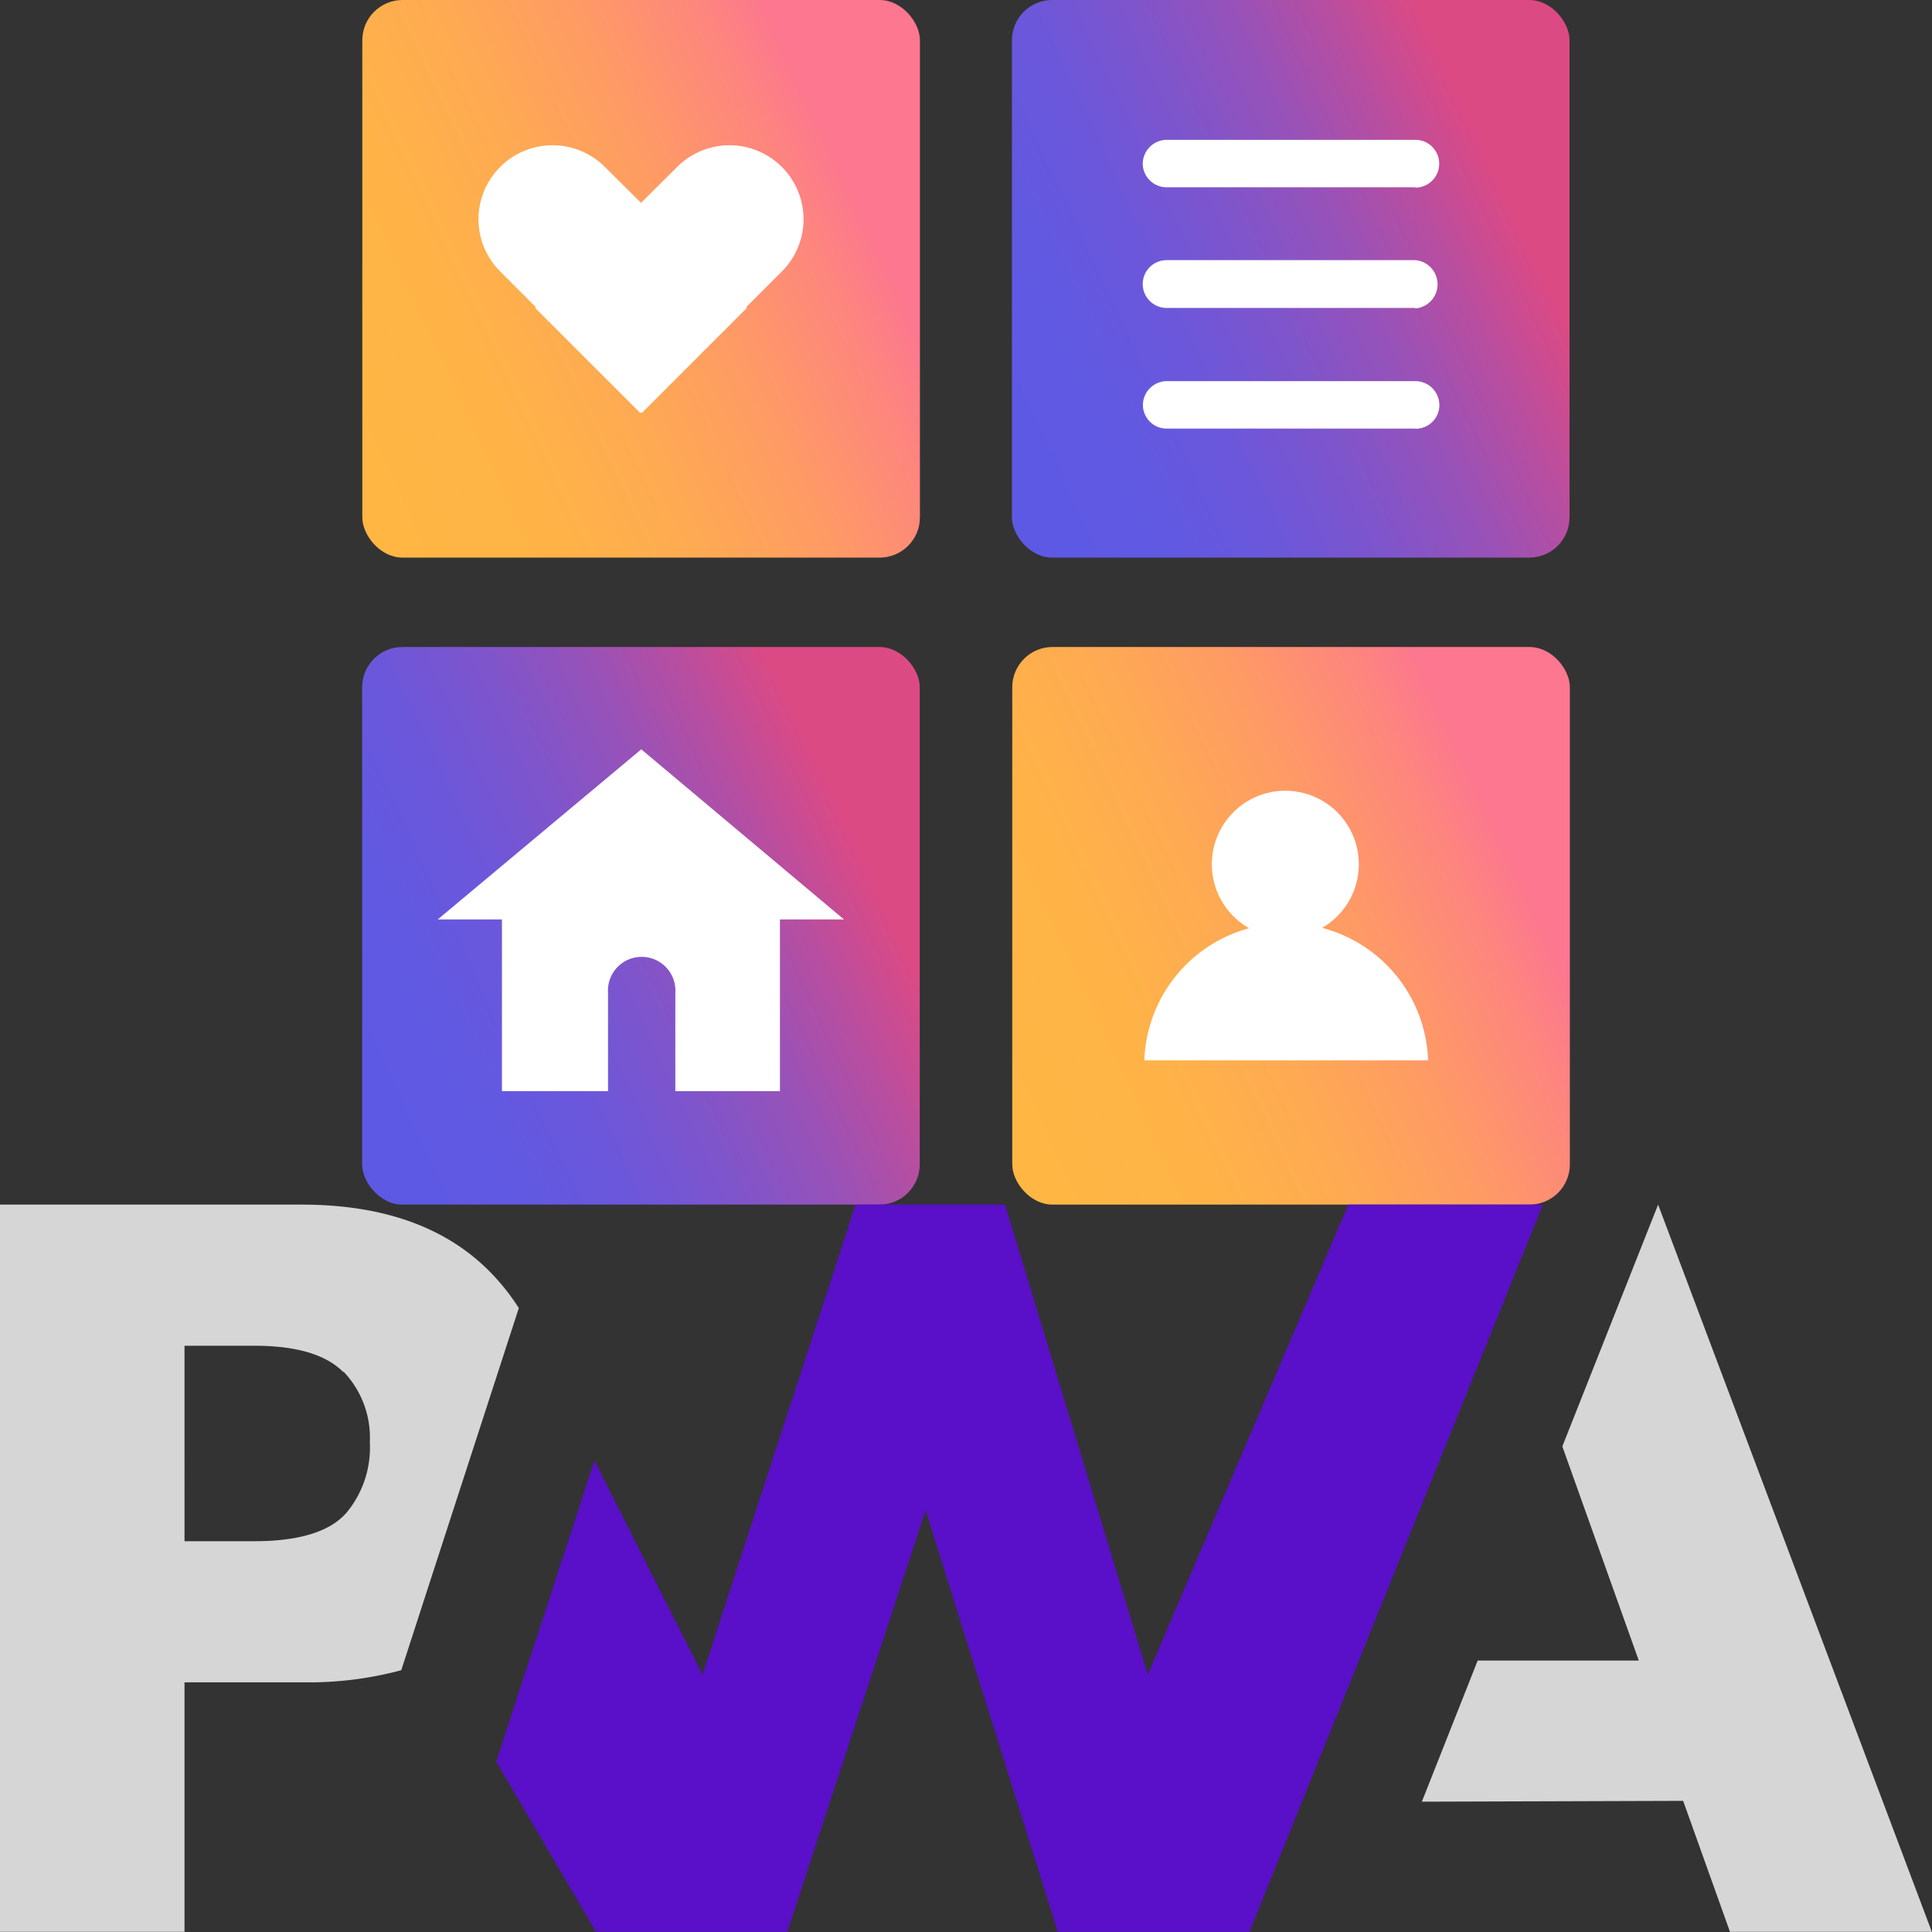
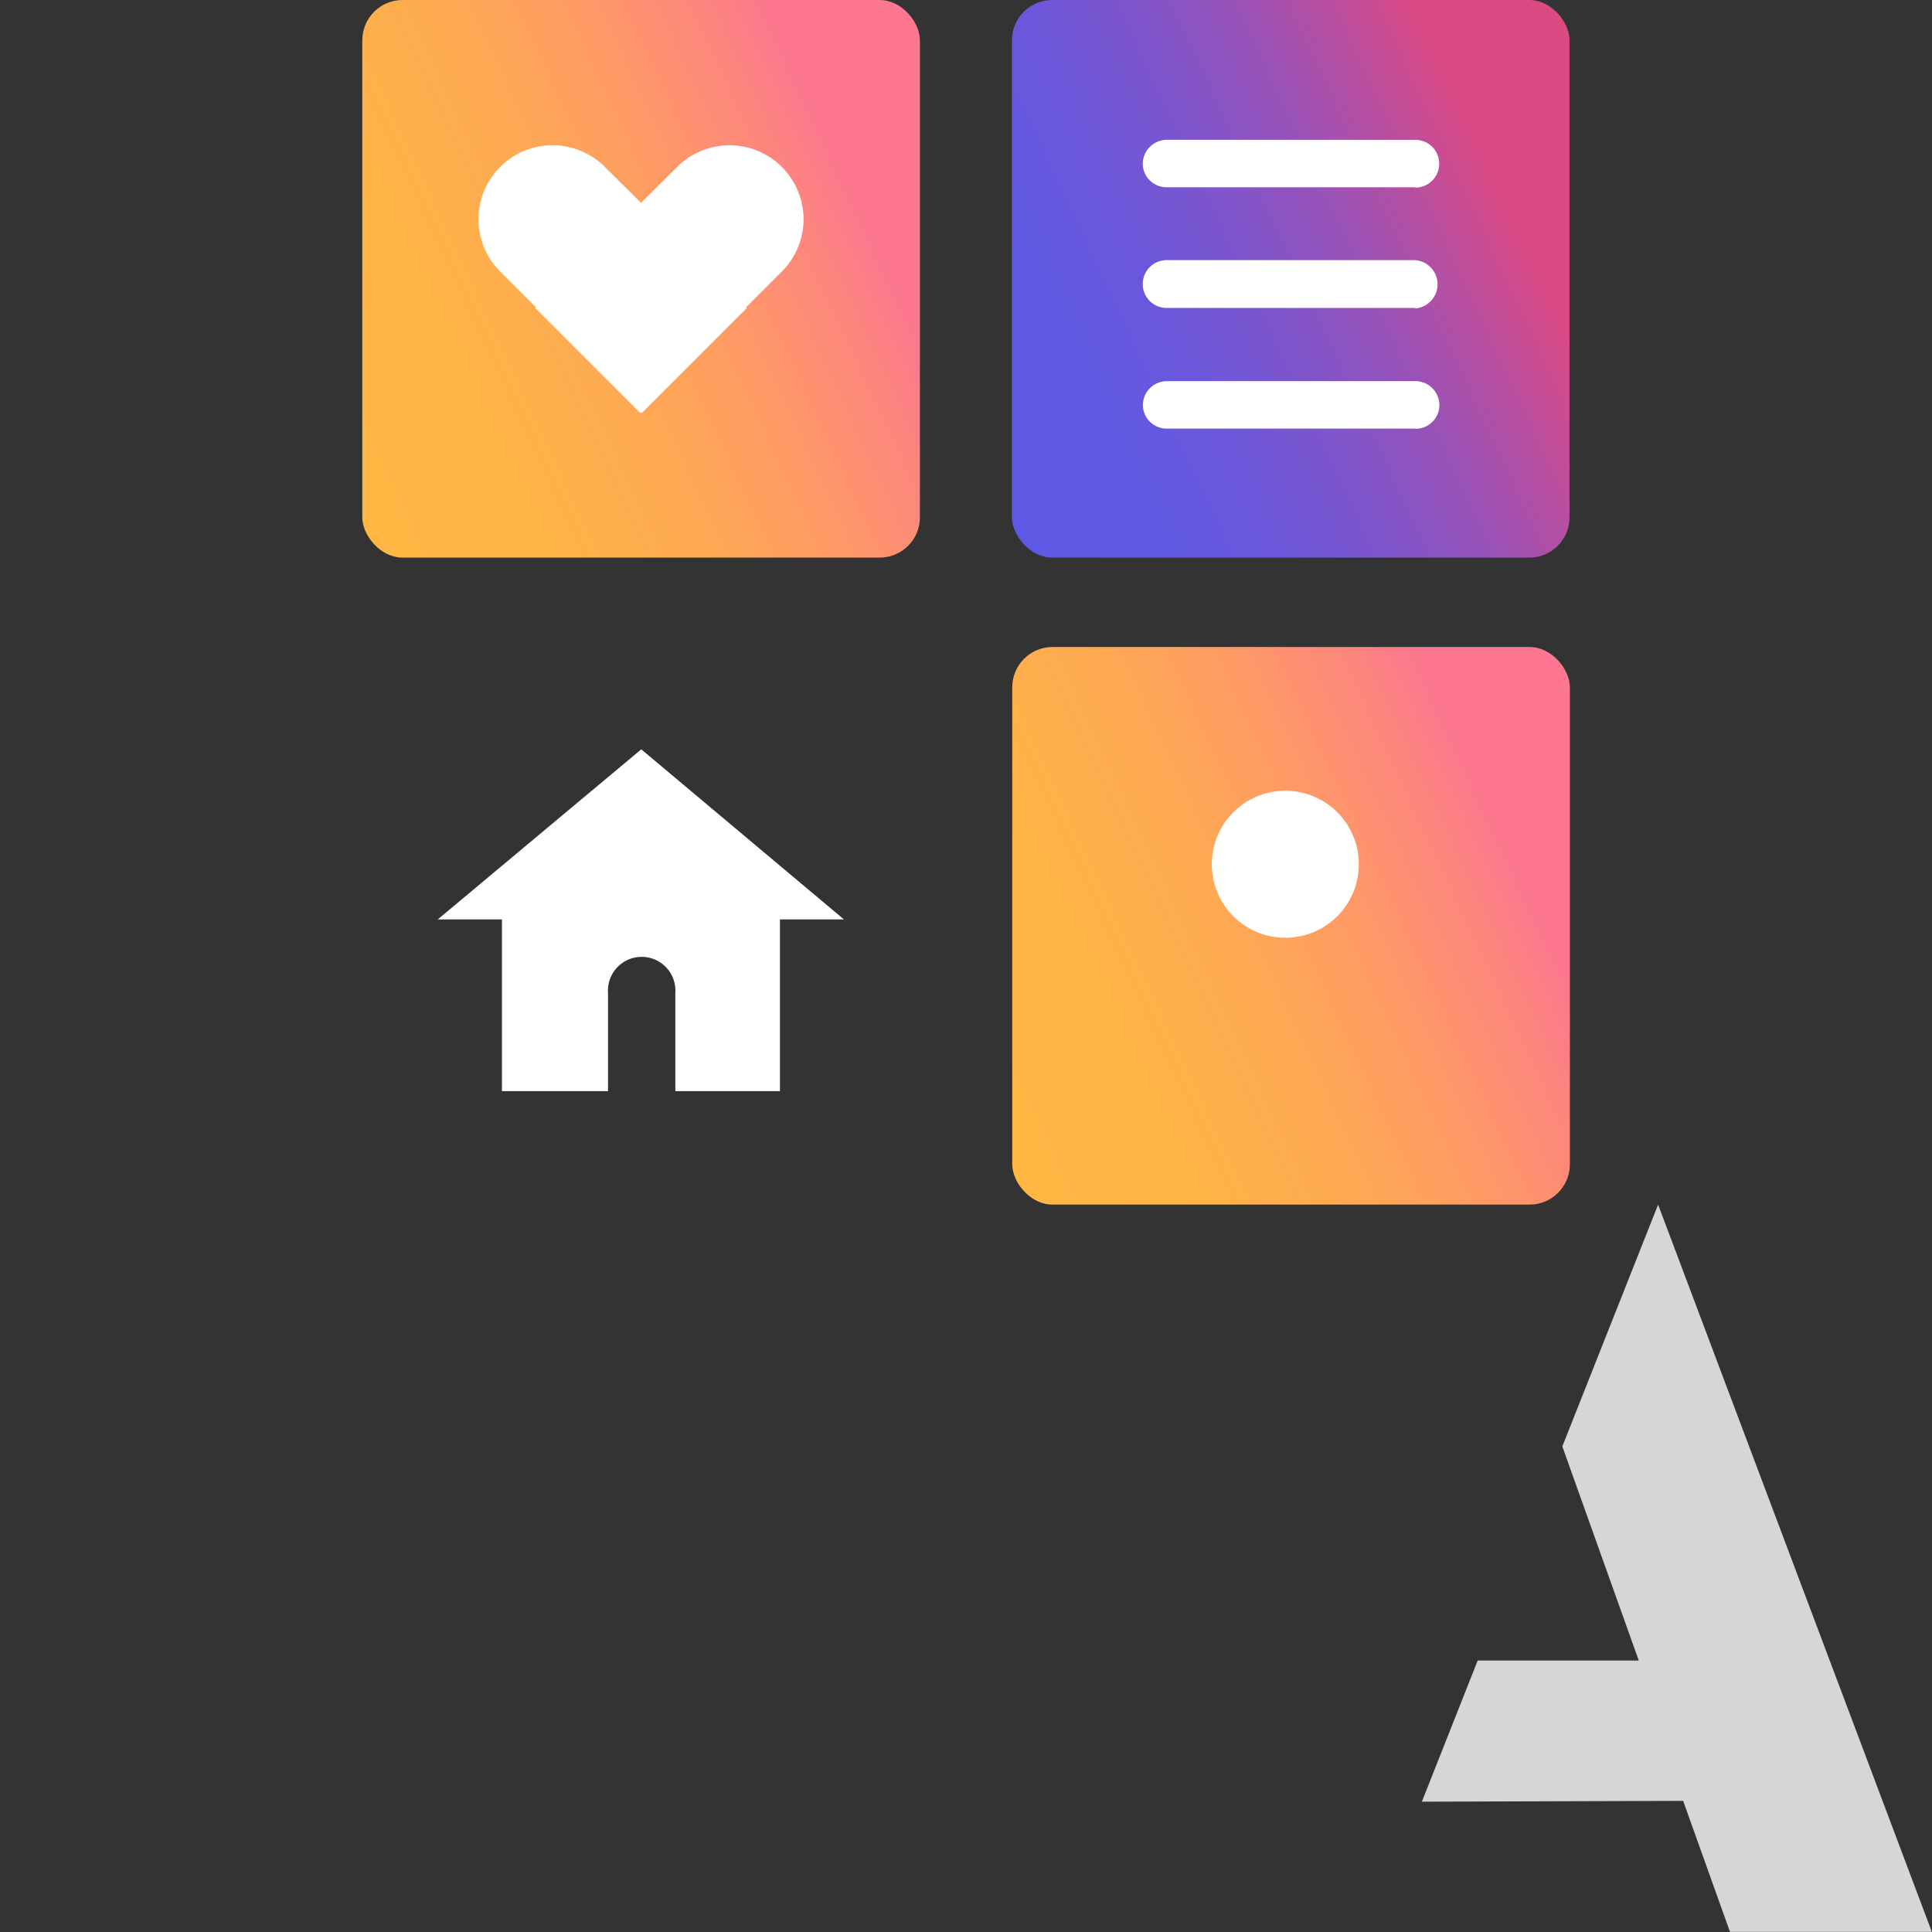
<svg xmlns="http://www.w3.org/2000/svg" xmlns:xlink="http://www.w3.org/1999/xlink" viewBox="0 0 118.01 118.01">
  <rect x="0" y="0" width="118.01" height="118.01" fill="#333333" stroke="none" />
  <defs>
    <linearGradient id="a" x1="20.4" x2="51.93" y1="-8.2" y2="-22.94" gradientTransform="translate(0 34)" gradientUnits="userSpaceOnUse">
      <stop offset=".01" stop-color="#ffb643" />
      <stop offset=".26" stop-color="#ffb347" />
      <stop offset=".48" stop-color="#feaa52" />
      <stop offset=".69" stop-color="#fe9b64" />
      <stop offset=".89" stop-color="#fd867d" />
      <stop offset="1" stop-color="#fc778f" />
    </linearGradient>
    <linearGradient id="b" x1="60.08" x2="91.62" y1="-8.2" y2="-22.95" gradientTransform="translate(0 34)" gradientUnits="userSpaceOnUse">
      <stop offset=".01" stop-color="#5d59e5" />
      <stop offset=".21" stop-color="#6159e2" />
      <stop offset=".38" stop-color="#6c57da" />
      <stop offset=".54" stop-color="#7e55cc" />
      <stop offset=".71" stop-color="#9852b8" />
      <stop offset=".86" stop-color="#b94e9f" />
      <stop offset="1" stop-color="#dc4a84" />
    </linearGradient>
    <linearGradient xlink:href="#b" id="c" x1="20.41" x2="51.93" y1="31.33" y2="16.57" />
    <linearGradient xlink:href="#a" id="d" x1="60.12" x2="91.66" y1="31.32" y2="16.56" />
    <style>.e,.f{fill:#fff}.f{opacity:.8}</style>
  </defs>
  <rect width="34.06" height="34.06" x="22.13" rx="2.46" style="fill:url(#a)" />
  <rect width="34.06" height="34.06" x="61.81" rx="2.46" style="fill:url(#b)" />
-   <rect width="34.06" height="34.06" x="22.12" y="39.52" rx="2.46" style="fill:url(#c)" />
  <rect width="34.06" height="34.06" x="61.83" y="39.52" rx="2.46" style="fill:url(#d)" />
  <path d="M86.45 11.44H71.27A1.46 1.46 0 0 1 69.8 10a1.48 1.48 0 0 1 1.47-1.46h15.18a1.46 1.46 0 1 1 0 2.92Zm0 7.37H71.27a1.46 1.46 0 0 1-1.47-1.46 1.46 1.46 0 0 1 1.47-1.46h15.18a1.48 1.48 0 0 1 0 2.95Zm0 7.37H71.27a1.45 1.45 0 0 1-1.46-1.43 1.47 1.47 0 0 1 1.47-1.47h15.17a1.47 1.47 0 0 1 1.47 1.47 1.45 1.45 0 0 1-1.47 1.44Zm-40.83-7.37-6.42 6.42-8.65-8.65a4.51 4.51 0 0 1 0-6.38 4.52 4.52 0 0 1 6.4 0Z" class="e" />
  <path d="m32.69 18.81 6.42 6.42 8.65-8.65a4.51 4.51 0 0 0 0-6.38 4.52 4.52 0 0 0-6.4 0Zm18.86 37.35L39.17 45.77 26.74 56.16h3.92v10.49h6.48v-6a2.06 2.06 0 1 1 4.11 0v6h6.39V56.16ZM83 52.79a4.49 4.49 0 1 1-4.49-4.49A4.49 4.49 0 0 1 83 52.79Z" class="e" />
-   <path d="M69.9 64.77a8.67 8.67 0 0 1 17.33 0" class="e" />
  <path d="m86.85 110.05 3.41-8.62h9.84l-4.67-13.08 5.85-14.77L118 118h-12.33l-2.86-8Z" class="f" />
-   <path d="m76.32 118 17.92-44.42H82.36l-12.25 28.71-8.72-28.71h-9.13l-9.35 28.71-6.6-13.08-6 18.39L36.4 118h11.69l8.45-25.75L64.61 118Z" style="fill:#5a0fc8" />
-   <path d="M11.27 102.76h7.32a21.78 21.78 0 0 0 5.92-.74l1.89-5.83 5.29-16.29a13.32 13.32 0 0 0-1.38-1.81q-4.08-4.52-11.92-4.51H0V118h11.27ZM21 83.8a5.83 5.83 0 0 1 1.59 4.29 6.23 6.23 0 0 1-1.4 4.28c-1 1.18-2.91 1.77-5.65 1.77h-4.27V82.2h4.26q3.84 0 5.43 1.6Z" class="f" />
</svg>